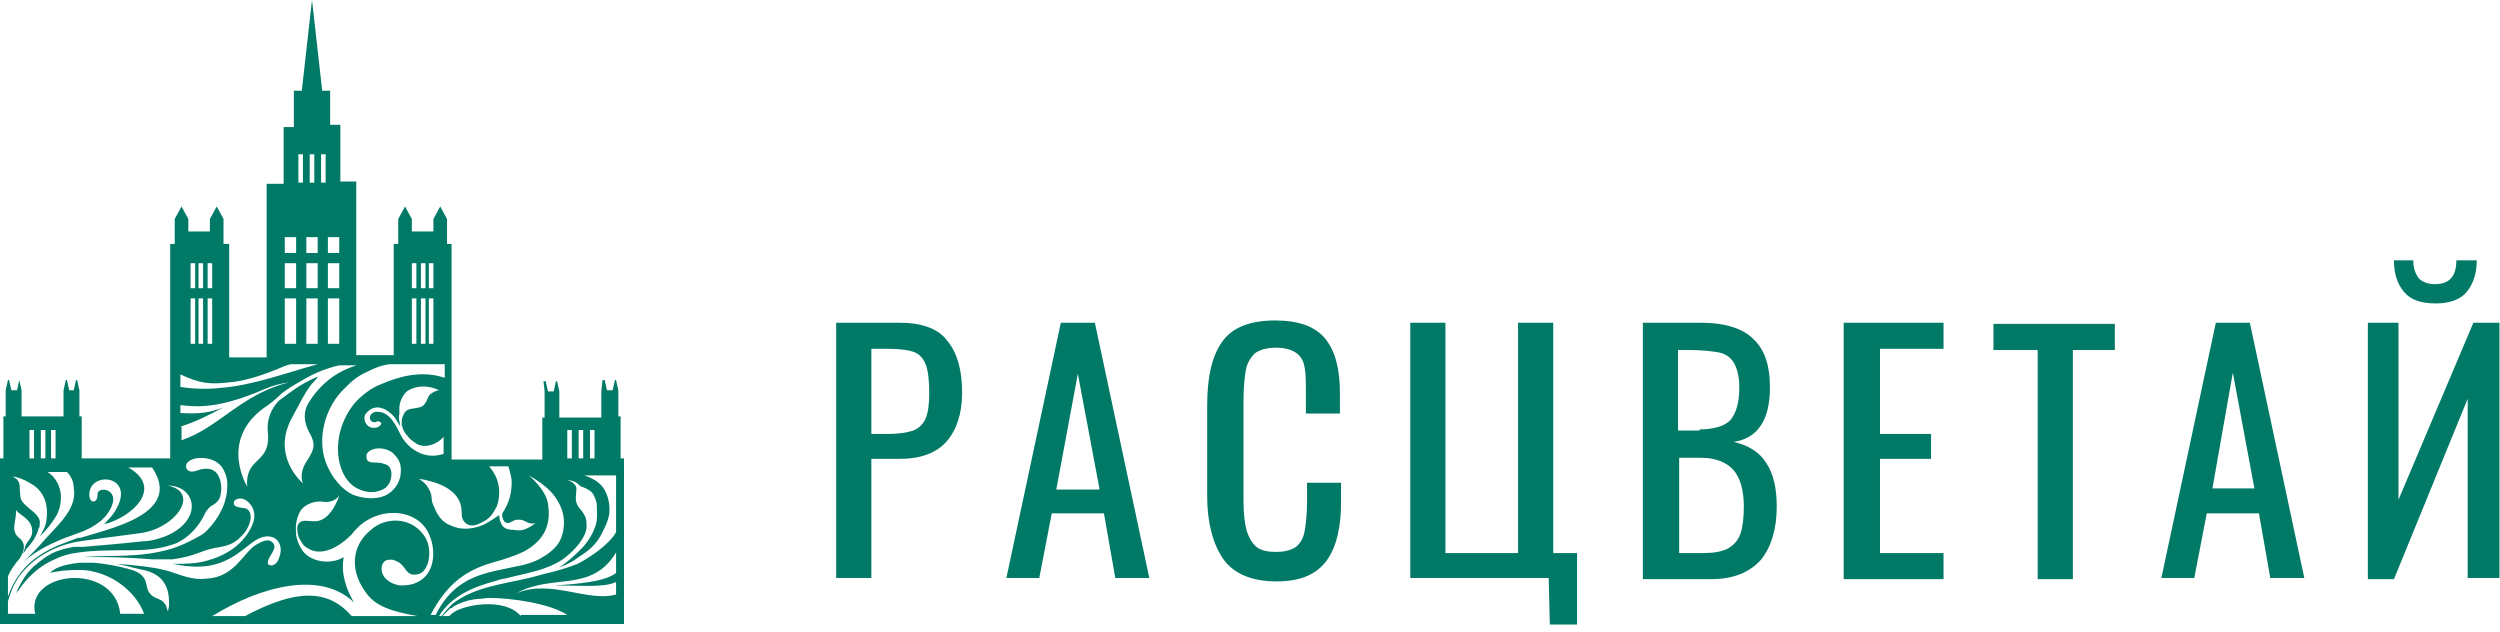
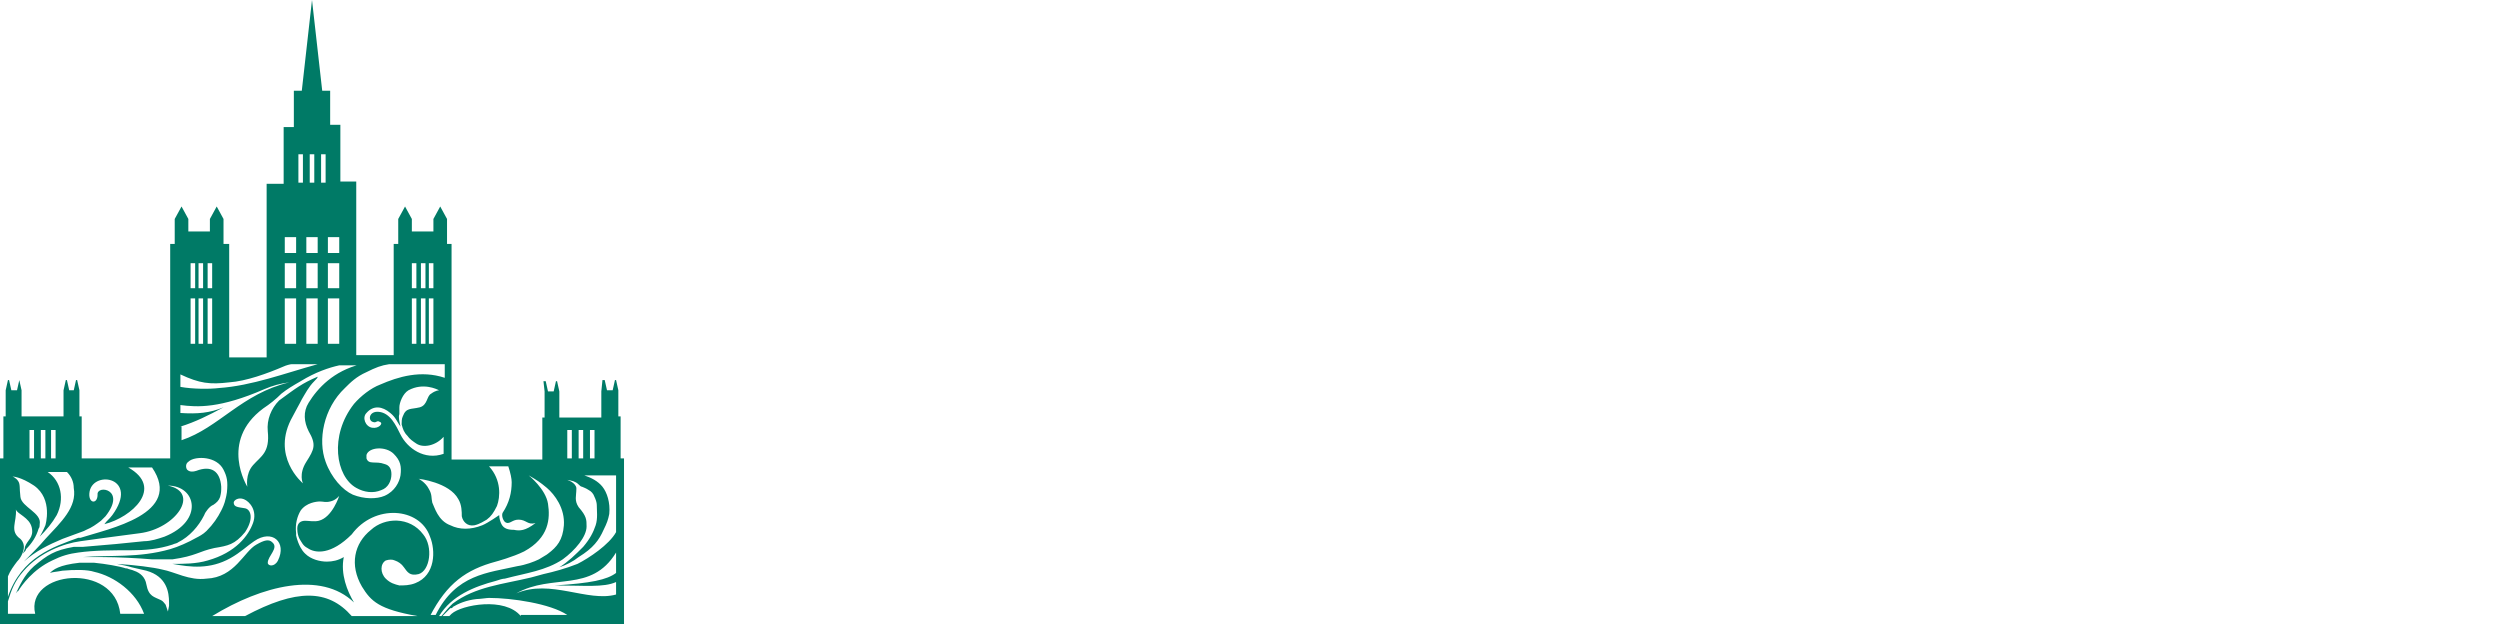
<svg xmlns="http://www.w3.org/2000/svg" width="170" height="43" viewBox="0 0 170 43" fill="none">
-   <path d="M165.643 20.634C164.64 20.634 163.946 20.403 163.483 19.863C163.02 19.323 162.789 18.628 162.789 17.703H164.1C164.1 18.243 164.255 18.628 164.486 18.937C164.717 19.169 165.103 19.323 165.566 19.323C166.569 19.323 167.032 18.783 167.032 17.703H168.421C168.421 18.551 168.189 19.323 167.726 19.863C167.341 20.326 166.646 20.634 165.643 20.634ZM160.937 21.946H163.097V33.981L168.189 21.946H169.964V39.305H167.803V27.115L162.789 39.382H161.014V21.946H160.937ZM153.299 33.21L151.833 25.341L150.445 33.21H153.299ZM150.676 21.946H152.99L156.694 39.305H154.379L153.608 34.907H150.059L149.21 39.305H146.973L150.676 21.946ZM138.486 23.798H135.554V22.023H143.81V23.798H140.955V39.382H138.563V23.798H138.486ZM125.448 21.946H132.16V23.72H127.839V29.507H131.311V31.204H127.839V37.608H132.16V39.382H125.37V21.946H125.448ZM115.804 37.608C116.498 37.608 117.038 37.53 117.501 37.299C117.887 37.068 118.195 36.759 118.35 36.296C118.504 35.833 118.581 35.216 118.581 34.444C118.581 33.364 118.35 32.516 117.887 31.976C117.424 31.436 116.652 31.127 115.649 31.127H114.184V37.608H115.804ZM115.572 29.198C116.575 29.198 117.27 28.967 117.655 28.581C118.041 28.118 118.273 27.424 118.273 26.343C118.273 25.572 118.118 25.032 117.887 24.646C117.655 24.261 117.27 24.029 116.807 23.952C116.344 23.875 115.649 23.798 114.724 23.798H114.106V29.275H115.572V29.198ZM111.715 21.946H115.727C117.27 21.946 118.504 22.332 119.198 23.026C119.97 23.72 120.356 24.8 120.356 26.343C120.356 28.581 119.507 29.815 117.887 30.047C118.89 30.278 119.661 30.741 120.124 31.513C120.587 32.207 120.819 33.21 120.819 34.444C120.819 35.987 120.433 37.222 119.738 38.071C118.967 38.919 117.887 39.382 116.344 39.382H111.715V21.946ZM105.311 39.305H95.899V21.946H98.29V37.608H103.228V21.946H105.62V37.608H107.24V42.468H105.388L105.311 39.305ZM86.795 39.536C85.098 39.536 83.863 38.996 83.169 37.993C82.475 36.99 82.089 35.525 82.089 33.75V27.578C82.089 25.649 82.397 24.261 83.092 23.258C83.786 22.255 85.02 21.792 86.718 21.792C88.261 21.792 89.418 22.177 90.112 23.026C90.807 23.875 91.115 25.109 91.115 26.729V28.118H88.801V26.884C88.801 26.112 88.801 25.495 88.724 25.032C88.647 24.569 88.492 24.261 88.184 24.029C87.875 23.798 87.412 23.643 86.795 23.643C86.101 23.643 85.638 23.798 85.329 24.029C85.02 24.338 84.789 24.723 84.712 25.186C84.635 25.649 84.558 26.343 84.558 27.192V34.059C84.558 34.907 84.635 35.602 84.789 36.142C84.943 36.605 85.175 36.99 85.483 37.222C85.792 37.453 86.255 37.53 86.795 37.53C87.412 37.53 87.875 37.376 88.184 37.145C88.492 36.836 88.647 36.528 88.724 36.065C88.801 35.602 88.878 34.984 88.878 34.136V32.824H91.192V34.136C91.192 35.833 90.884 37.222 90.19 38.148C89.495 39.074 88.415 39.536 86.795 39.536ZM74.759 33.21L73.293 25.418L71.828 33.287H74.759V33.21ZM72.136 21.946H74.451L78.154 39.305H75.84L75.068 34.907H71.519L70.67 39.305H68.433L72.136 21.946ZM60.409 29.507C61.104 29.507 61.644 29.43 62.107 29.275C62.492 29.121 62.801 28.812 62.955 28.427C63.11 28.041 63.187 27.501 63.187 26.729C63.187 25.881 63.11 25.186 62.955 24.8C62.801 24.415 62.569 24.106 62.184 23.952C61.798 23.798 61.181 23.72 60.409 23.72H59.252V29.507H60.409ZM56.86 21.946H61.181C62.647 21.946 63.804 22.332 64.421 23.18C65.115 24.029 65.424 25.186 65.424 26.729C65.424 28.118 65.038 29.275 64.344 30.047C63.65 30.818 62.569 31.204 61.181 31.204H59.252V39.305H56.86V21.946Z" fill="#007A66" />
  <path d="M42.433 31.169H42.202V28.855V28.777V28.314H42.047V26.54L41.893 25.846H41.816L41.661 26.54H41.276L41.121 25.846H41.044H40.967L40.89 26.617V28.392H38.035V26.617L37.881 25.923H37.804L37.65 26.617H37.264L37.11 25.923H37.032H36.955L37.032 26.617V28.392H36.878V28.855V28.932V31.246H36.647H34.332H32.558H30.706V24.843V24.38V21.062V17.976V17.282V16.973V16.587H30.398V15.739V14.89L29.935 14.041L29.472 14.89V15.739H28.006V14.89L27.543 14.041L27.08 14.89V15.739V16.587H26.771V16.973V17.128V17.822V20.908V24.148H24.225V18.516V12.344H23.145V8.487H22.451V6.172H21.911L21.216 0L20.522 6.172H19.982V8.641H19.288V12.498H18.131V18.671V24.303H15.585V21.062V17.976V17.282V16.973V16.587H15.43H15.276H15.199V15.739V14.89L14.736 14.041L14.273 14.89V15.739H12.807V14.89L12.344 14.041L11.881 14.89V15.739V16.587H11.573V16.973V17.128V17.822V20.908V24.225V26.154V27.389V30.012V31.169H5.786H5.555V28.855V28.777V28.314H5.401V26.54L5.246 25.846H5.169L5.015 26.54H4.706L4.552 25.846H4.475L4.32 26.54V28.314H1.466V26.54L1.312 25.846L1.157 26.54H0.772L0.617 25.846H0.54L0.386 26.54V28.314H0.231V28.777V28.855V31.169H0V32.095V32.944V33.483V41.199V41.816V42.433H0.231H0.386H0.463H41.893H42.047H42.433V41.893V40.273V39.193V38.344V31.169ZM40.118 29.24H40.427V31.169H40.273H40.118V29.24ZM39.347 29.24H39.656V31.169H39.347V29.24ZM38.575 29.24H38.884V31.169H38.575V29.24ZM31.169 33.946C31.401 34.332 31.401 34.795 31.401 35.104C31.478 35.489 31.786 35.798 32.249 35.721C32.635 35.644 32.944 35.412 33.098 35.335C33.406 35.104 33.561 34.872 33.792 34.409C34.024 33.792 34.101 32.635 33.252 31.709H34.564C34.718 32.172 34.795 32.558 34.795 32.789C34.795 33.483 34.641 34.178 34.178 34.872C34.101 35.027 34.178 35.335 34.332 35.489C34.641 35.721 34.795 35.335 35.258 35.335C35.798 35.335 35.875 35.721 36.415 35.567C35.721 36.107 35.335 36.107 34.949 36.029C34.564 36.029 34.255 35.952 34.101 35.644C34.024 35.489 33.946 35.258 33.946 35.027C33.946 35.027 33.175 35.567 32.789 35.721C32.018 36.029 31.246 36.029 30.629 35.721C29.78 35.412 29.549 34.486 29.395 34.178C29.317 33.869 29.395 33.638 29.163 33.252C28.932 32.789 28.469 32.558 28.469 32.558C28.469 32.558 30.552 32.789 31.169 33.946ZM25.383 28.7C25.614 28.777 25.614 28.546 25.846 28.7C26.077 28.777 25.768 29.163 25.305 29.086C24.843 29.009 24.611 28.392 24.92 28.083C25.383 27.543 26 27.62 26.54 28.083C26.926 28.392 27.003 28.7 27.234 29.009C27.157 28.623 27.08 28.392 27.157 28.16C27.157 27.929 27.157 27.852 27.157 27.697C27.157 27.389 27.389 26.771 27.774 26.54C28.777 26 29.703 26.463 29.857 26.54C29.857 26.54 29.626 26.54 29.317 26.771C29.009 26.926 29.086 27.543 28.546 27.697C27.929 27.852 27.62 27.697 27.389 28.314C27.311 28.469 27.311 28.7 27.311 28.855C27.389 29.163 27.466 29.395 27.697 29.626C27.852 29.857 28.083 30.012 28.314 30.166C28.777 30.475 29.626 30.32 30.166 29.703V30.86C28.855 31.323 27.697 30.475 27.234 29.549C26.926 28.932 26.54 28.083 25.768 28.006C25.074 27.929 24.997 28.623 25.383 28.7ZM29.163 17.899H29.472V19.596H29.163V17.899ZM29.163 20.291H29.472V23.377H29.163V20.291ZM28.623 17.899H28.932V19.596H28.623V17.899ZM28.623 20.291H28.932V23.377H28.623V20.291ZM28.006 17.899H28.314V19.596H28.006V17.899ZM28.006 20.291H28.314V23.377H28.006V20.291ZM26.463 24.765H26.849H28.006H28.314H28.623H28.932H29.24H29.549H29.78H30.243V25.691C28.623 25.151 27.08 25.614 25.846 26.154C25.228 26.386 24.534 26.926 24.071 27.466C22.374 29.626 22.837 32.403 24.225 33.175C24.765 33.483 25.383 33.561 25.923 33.329C26.386 33.175 26.617 32.712 26.617 32.249C26.617 31.863 26.463 31.632 26.154 31.555C25.537 31.323 25.074 31.632 24.92 31.169C24.92 31.092 24.92 31.015 24.92 30.938C25.074 30.398 26.231 30.32 26.771 30.86C27.234 31.323 27.311 31.709 27.234 32.326C27.157 32.789 26.849 33.406 26.154 33.715C25.614 33.946 24.765 33.946 23.994 33.638C23.3 33.329 22.528 32.481 22.142 31.401C21.602 29.935 21.988 27.774 23.454 26.386C23.84 26 24.225 25.614 24.92 25.305C25.537 24.997 25.923 24.843 26.463 24.765ZM24.534 24.765C22.682 25.228 21.602 26.386 20.985 27.389C20.599 28.006 20.677 28.7 20.985 29.317C21.525 30.243 21.371 30.552 20.831 31.401C20.291 32.249 20.599 32.866 20.599 32.866C20.599 32.866 18.362 31.015 19.905 28.314C20.136 27.852 20.291 27.62 20.522 27.157C20.754 26.771 20.985 26.308 21.371 25.923C21.525 25.768 21.602 25.691 21.602 25.614C20.522 26.077 20.136 26.386 18.979 27.234C18.439 27.774 18.131 28.546 18.208 29.317C18.362 30.783 17.745 31.015 17.205 31.632C16.665 32.249 16.819 33.098 16.819 33.098C16.819 33.098 14.89 30.012 17.899 27.774C18.362 27.466 18.748 27.157 19.133 26.771C19.519 26.463 19.905 26.231 20.445 25.923C21.448 25.305 22.374 24.997 23.068 24.843H24.534V24.765ZM22.297 16.125H23.068V17.205H22.297V16.125ZM22.297 17.899H23.068V19.596H22.297V17.899ZM22.297 20.291H23.068V23.377H22.297V20.291ZM21.834 10.492H22.142V12.421H21.834V10.492ZM21.062 10.492H21.371V12.421H21.062V10.492ZM20.831 16.125H21.602V17.205H20.831V16.125ZM20.831 17.899H21.602V19.596H20.831V17.899ZM20.831 20.291H21.602V23.377H20.831V20.291ZM20.291 10.492H20.599V12.421H20.291V10.492ZM19.365 16.125H20.136V17.205H19.365V16.125ZM19.365 17.899H20.136V19.596H19.365V17.899ZM19.365 20.291H20.136V23.377H19.365V20.291ZM14.119 17.899H14.427V19.596H14.119V17.899ZM14.119 20.291H14.427V23.377H14.119V20.291ZM13.501 17.899H13.81V19.596H13.501V17.899ZM13.501 20.291H13.81V23.377H13.501V20.291ZM12.961 17.899H13.27V19.596H12.961V17.899ZM12.961 20.291H13.27V23.377H12.961V20.291ZM12.267 25.46C13.579 26.077 14.273 26.154 15.585 26C16.742 25.923 18.208 25.383 19.288 24.92C19.442 24.843 19.751 24.765 19.828 24.765H20.059H20.831H21.602C19.365 25.383 17.128 26.231 14.89 26.386C14.273 26.463 13.116 26.463 12.267 26.308V25.46ZM12.267 29.009C13.27 28.7 14.196 28.237 15.199 27.697C14.273 28.083 13.424 28.16 12.267 28.083V27.543C13.424 27.697 14.967 27.774 17.976 26.463C18.516 26.231 19.056 26.077 19.674 26C16.433 26.771 14.89 29.086 12.344 29.935V29.009H12.267ZM3.472 29.24H3.78V31.169H3.703H3.472V29.24ZM2.777 29.24H3.086V31.169H2.777V29.24ZM2.006 29.24H2.315V31.169H2.006V29.24ZM0.54 40.118V39.424V39.193C0.694 38.807 0.926 38.498 1.157 38.19C1.312 38.035 1.466 37.804 1.543 37.572C1.697 37.187 1.62 36.878 1.389 36.647C0.617 36.107 1.157 35.489 1.08 34.641C1.157 34.949 2.006 35.181 2.16 35.875C2.315 36.57 1.852 36.724 1.697 37.187C1.697 37.341 1.62 37.495 1.543 37.65C1.697 37.495 1.774 37.418 1.774 37.341C2.16 36.955 2.469 36.492 2.623 35.952C2.7 35.875 2.7 35.721 2.7 35.644C2.855 34.872 1.466 34.486 1.389 33.792C1.312 33.175 1.389 32.944 1.234 32.712C1.08 32.481 0.849 32.403 0.849 32.403C0.849 32.403 1.389 32.403 2.315 33.021C3.626 33.946 3.086 35.721 3.086 35.721C3.086 35.721 2.932 36.107 2.7 36.492C3.163 36.029 3.549 35.567 3.858 35.027C4.398 33.946 4.166 32.712 3.24 32.095H4.552C4.861 32.403 5.015 32.789 5.015 33.175C5.246 34.486 4.166 35.489 3.086 36.647C2.7 37.11 2.16 37.65 1.62 38.19C2.392 37.495 3.317 37.032 4.243 36.647L5.709 36.107L5.863 36.029C6.249 35.875 6.558 35.644 6.866 35.412C6.944 35.335 7.098 35.181 7.175 35.104C8.641 33.252 6.558 32.944 6.635 33.638C6.635 34.332 5.941 34.255 6.095 33.406C6.404 31.941 9.49 32.481 7.638 35.027C7.406 35.335 7.252 35.412 7.098 35.644C8.95 35.181 11.187 33.175 8.718 31.786H10.338C12.498 34.949 7.406 35.952 5.478 36.57H5.401C5.401 36.57 5.401 36.57 5.323 36.57C3.626 37.187 1.466 37.881 0.54 40.581V40.118ZM11.033 38.73C10.415 38.575 9.181 38.421 7.947 38.344C8.332 38.421 8.718 38.498 8.95 38.575C9.258 38.653 9.644 38.73 9.952 38.807C11.341 39.193 11.495 40.273 11.495 40.967C11.495 41.044 11.495 41.121 11.495 41.199L11.418 41.584C11.341 41.353 11.264 41.121 11.264 41.121C11.187 41.044 11.11 40.89 10.955 40.813C10.492 40.581 10.107 40.581 9.952 39.733C9.875 39.27 9.567 38.961 9.104 38.807C8.95 38.73 8.795 38.73 8.641 38.653H8.564C8.101 38.498 7.175 38.344 6.404 38.267C6.018 38.267 5.709 38.267 5.401 38.267C4.012 38.421 3.626 38.73 3.395 38.961C3.626 38.884 3.858 38.884 4.243 38.807C5.092 38.73 5.941 38.73 6.404 38.884C7.792 39.193 9.258 40.273 9.798 41.739H8.178C7.792 38.19 1.697 38.807 2.392 41.739H0.54V40.89C0.772 40.118 1.003 39.501 1.62 38.807C2.7 37.572 4.32 36.955 5.478 36.801C6.558 36.647 7.715 36.492 9.49 36.261C11.958 35.952 13.656 33.483 11.418 33.021C13.347 33.021 13.887 35.412 11.187 36.492C10.724 36.647 10.261 36.801 9.798 36.801C8.332 36.955 7.561 37.032 5.632 37.187H5.401H5.323C5.323 37.187 5.246 37.187 5.169 37.187H5.015C3.703 37.418 3.24 37.727 2.315 38.498C1.62 39.116 1.312 39.887 1.08 40.35C1.157 40.273 1.157 40.196 1.234 40.196C1.466 39.81 2.237 38.73 3.549 38.113C4.166 37.804 4.706 37.65 5.323 37.572C6.404 37.418 7.638 37.418 8.872 37.418C9.875 37.418 10.801 37.341 11.727 37.032C11.881 36.955 12.036 36.955 12.113 36.878C12.884 36.492 13.501 35.798 13.887 35.027C13.964 34.795 14.273 34.409 14.504 34.332C14.736 34.178 14.89 34.024 14.967 33.792C15.044 33.483 15.044 33.406 15.044 33.098C14.967 32.018 14.35 31.632 13.347 32.018C13.116 32.095 12.884 32.095 12.73 31.941C12.653 31.863 12.576 31.555 12.807 31.401C13.039 31.169 13.579 31.092 14.041 31.169C14.504 31.246 14.967 31.478 15.199 31.941C15.43 32.403 15.507 32.712 15.43 33.483C15.43 33.561 15.353 33.869 15.353 33.869C15.276 34.255 15.122 34.564 15.044 34.718C14.813 35.181 14.504 35.644 14.041 36.107C13.81 36.338 13.501 36.492 13.347 36.57C12.807 36.878 12.113 37.187 11.573 37.341C9.412 37.958 7.484 37.727 5.632 37.881C6.172 37.881 6.712 37.881 6.866 37.881C8.024 37.881 9.412 37.958 10.338 38.035C10.878 38.035 11.418 38.035 11.727 38.035C13.347 37.804 13.501 37.495 14.582 37.264C15.507 37.11 15.97 37.032 16.665 36.184C17.282 35.258 17.05 34.641 16.665 34.564C16.202 34.486 15.893 34.486 15.893 34.178C15.893 34.024 16.202 33.792 16.587 33.946C16.973 34.101 17.513 34.718 17.205 35.567C16.896 36.415 16.047 37.572 14.119 38.113C13.347 38.344 12.498 38.344 11.727 38.344C11.65 38.344 11.573 38.344 11.573 38.344C11.65 38.344 11.727 38.344 11.727 38.344C12.961 38.575 14.273 38.73 15.662 37.958C16.356 37.572 16.819 37.11 17.282 36.801C18.516 35.952 19.519 36.878 18.902 38.113C18.671 38.575 18.208 38.498 18.208 38.267C18.208 37.804 18.979 37.264 18.516 36.878C18.285 36.647 17.976 36.724 17.436 37.032C16.587 37.495 15.97 39.27 14.041 39.347C12.884 39.501 11.881 38.884 11.033 38.73ZM28.777 36.338C27.852 35.104 26.154 35.181 25.228 36.029C24.071 36.955 23.762 38.421 24.611 39.887C25.228 40.89 25.768 41.43 28.392 41.893H24.688H23.917C22.297 40.041 20.136 40.041 16.665 41.893H14.427C17.822 39.81 21.834 38.807 24.071 40.967C23.608 40.196 23.145 39.038 23.377 37.881C22.991 38.113 22.605 38.19 22.22 38.19C21.757 38.19 21.139 38.035 20.754 37.65C20.754 37.65 20.754 37.65 20.677 37.572C20.599 37.495 20.291 37.11 20.136 36.415C20.136 36.338 20.136 36.338 20.136 36.261C20.059 35.644 20.214 35.104 20.445 34.718C20.831 34.178 21.525 34.101 21.757 34.101C21.988 34.101 22.142 34.178 22.451 34.101C22.837 34.024 23.068 33.715 23.068 33.715C23.068 33.715 22.605 35.181 21.679 35.412C21.371 35.489 20.985 35.412 20.754 35.412C20.445 35.412 20.214 35.567 20.214 35.952C20.214 36.261 20.291 36.492 20.368 36.647C20.522 36.878 20.599 37.11 20.908 37.264C21.448 37.65 22.528 37.727 23.917 36.338C25.46 34.255 28.546 34.486 29.24 36.492C29.626 37.418 29.626 39.116 28.237 39.656C27.852 39.81 27.466 39.81 27.157 39.81C26.849 39.733 26.54 39.656 26.231 39.347C25.846 38.961 25.846 38.344 26.231 38.113C26.463 38.035 26.694 38.035 26.849 38.113C27.08 38.19 27.311 38.344 27.466 38.575C27.697 38.884 27.852 39.193 28.469 39.038C29.24 38.807 29.472 37.187 28.777 36.338ZM29.24 41.893C30.398 39.656 31.709 38.73 33.715 38.19C33.715 38.19 34.872 37.881 35.644 37.495C37.341 36.57 37.418 35.258 37.264 34.255C37.11 33.252 35.952 32.326 35.952 32.326C36.492 32.635 36.724 32.789 37.187 33.175C37.727 33.638 38.421 34.564 38.344 35.721C38.267 36.724 37.881 37.187 37.264 37.65C37.187 37.727 36.878 37.881 36.647 38.035C36.338 38.19 35.721 38.421 35.181 38.498C33.175 38.961 31.015 39.038 29.626 41.816H29.24V41.893ZM35.412 41.893C34.332 40.581 31.401 41.121 30.706 41.739C30.629 41.816 30.629 41.816 30.552 41.893H30.089L30.166 41.816C30.32 41.661 30.398 41.584 30.552 41.43L30.629 41.353C30.629 41.353 30.629 41.353 30.706 41.353C30.706 41.353 30.783 41.353 30.783 41.276C31.169 41.044 31.709 40.813 32.403 40.736C32.635 40.736 33.098 40.659 33.252 40.659C34.795 40.659 37.418 41.044 38.575 41.816H35.412V41.893ZM41.893 38.961C41.276 39.424 40.196 39.656 37.727 39.81C39.733 39.81 41.044 39.964 41.893 39.578V40.427C39.964 40.967 37.418 39.347 35.104 40.35C37.572 38.961 40.196 40.35 41.893 37.572V38.961ZM41.893 36.184C41.43 37.032 40.041 37.958 39.27 38.344C38.498 38.653 37.65 38.884 36.955 39.038C36.647 39.116 36.415 39.193 36.107 39.27C34.178 39.733 32.326 39.887 30.783 41.044L30.706 41.121C30.629 41.199 30.629 41.199 30.552 41.276C30.398 41.43 30.166 41.739 30.012 41.893H29.857C30.706 40.504 32.249 39.887 33.715 39.501C33.946 39.424 34.178 39.347 34.332 39.347C35.798 38.961 37.11 38.807 38.267 38.035C39.116 37.418 39.887 36.492 39.887 35.798C39.887 35.335 39.887 35.104 39.347 34.486C39.038 34.024 39.193 33.715 39.193 33.252V33.175C39.116 32.789 38.575 32.635 38.575 32.635C38.73 32.635 38.884 32.712 38.961 32.712C39.116 32.789 39.193 32.789 39.347 32.944C39.424 33.021 39.501 33.098 39.578 33.098C39.733 33.175 39.81 33.175 40.041 33.329C40.196 33.406 40.35 33.561 40.427 33.792C40.504 33.946 40.581 34.178 40.581 34.332C40.581 34.718 40.659 35.258 40.504 35.721C40.35 36.184 40.118 36.647 39.656 37.187C39.116 37.727 38.653 38.19 38.035 38.575C38.498 38.421 38.961 38.19 39.347 37.881C40.35 37.264 40.736 36.724 41.044 36.029C41.276 35.567 41.353 35.335 41.43 34.949C41.507 34.178 41.276 33.483 40.967 33.098C40.659 32.712 40.196 32.481 39.733 32.326H41.893V36.184Z" fill="#007A66" />
</svg>